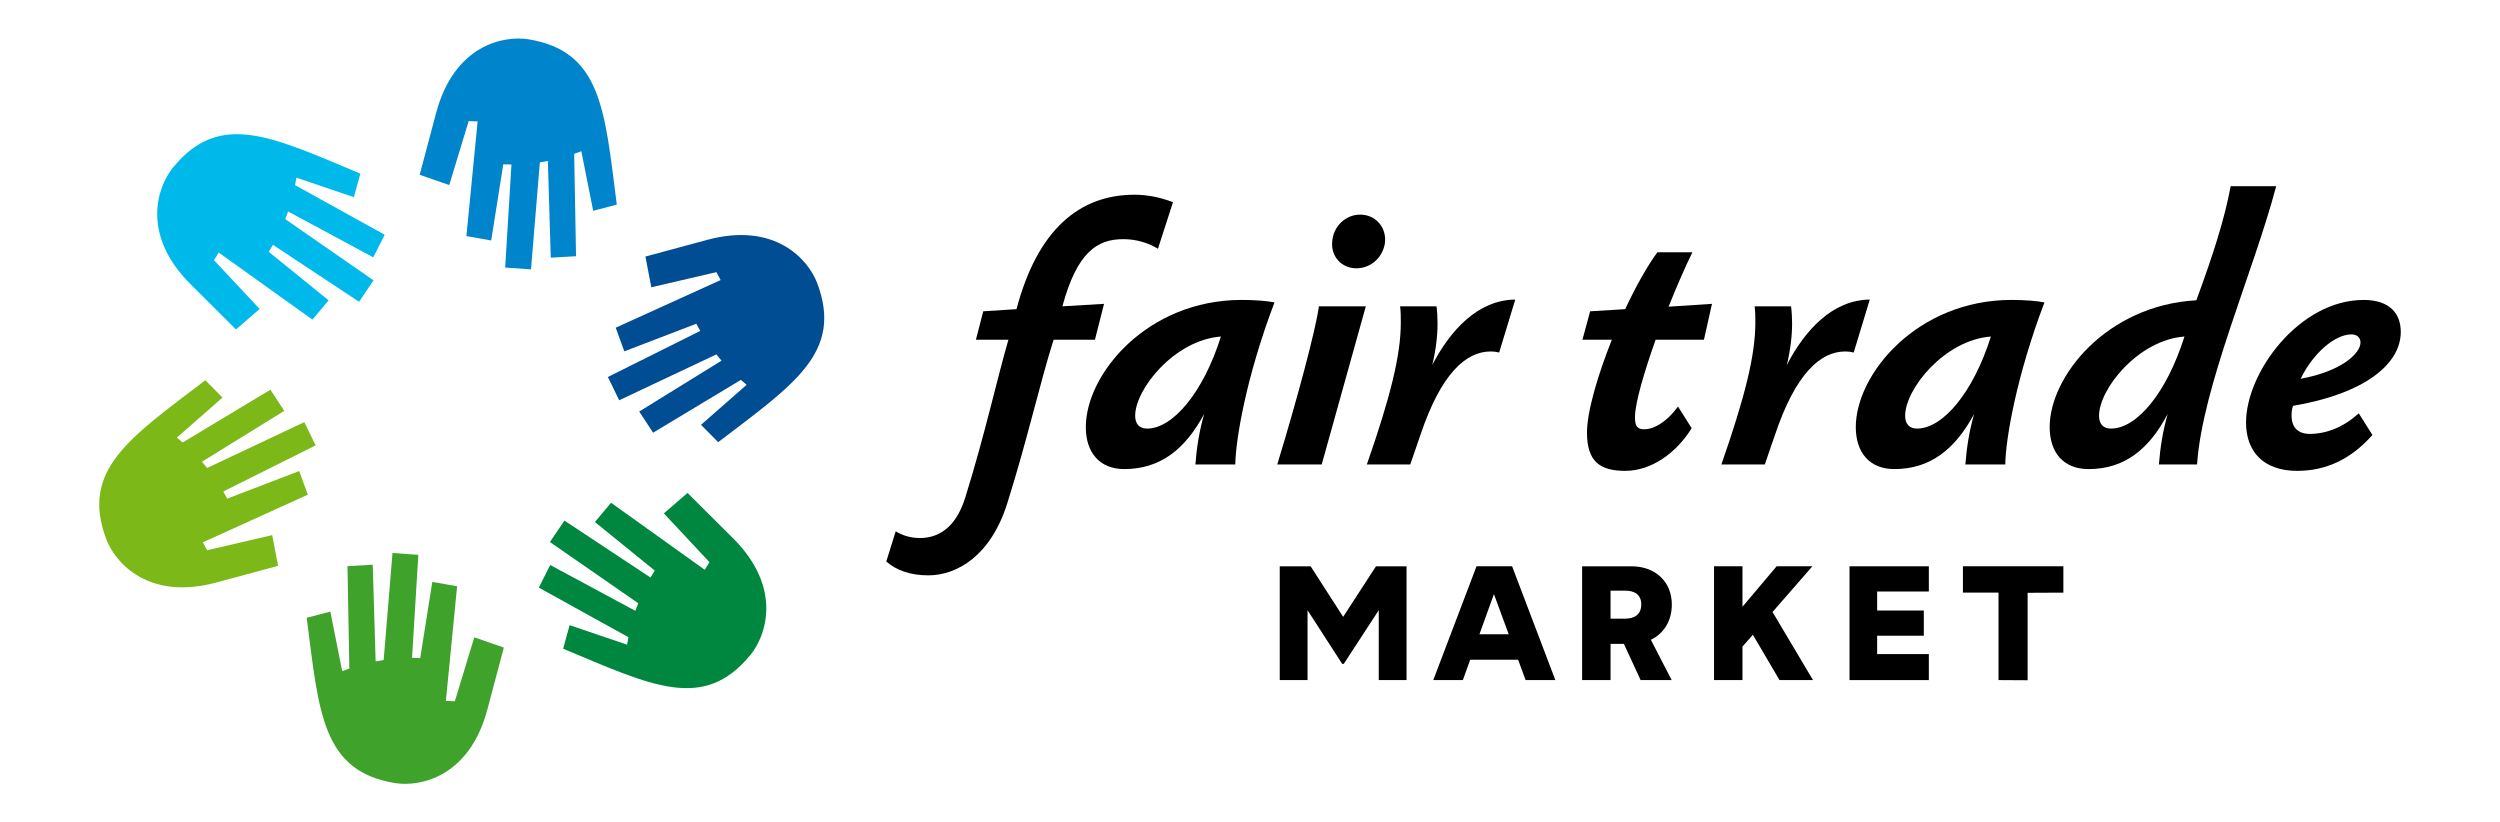
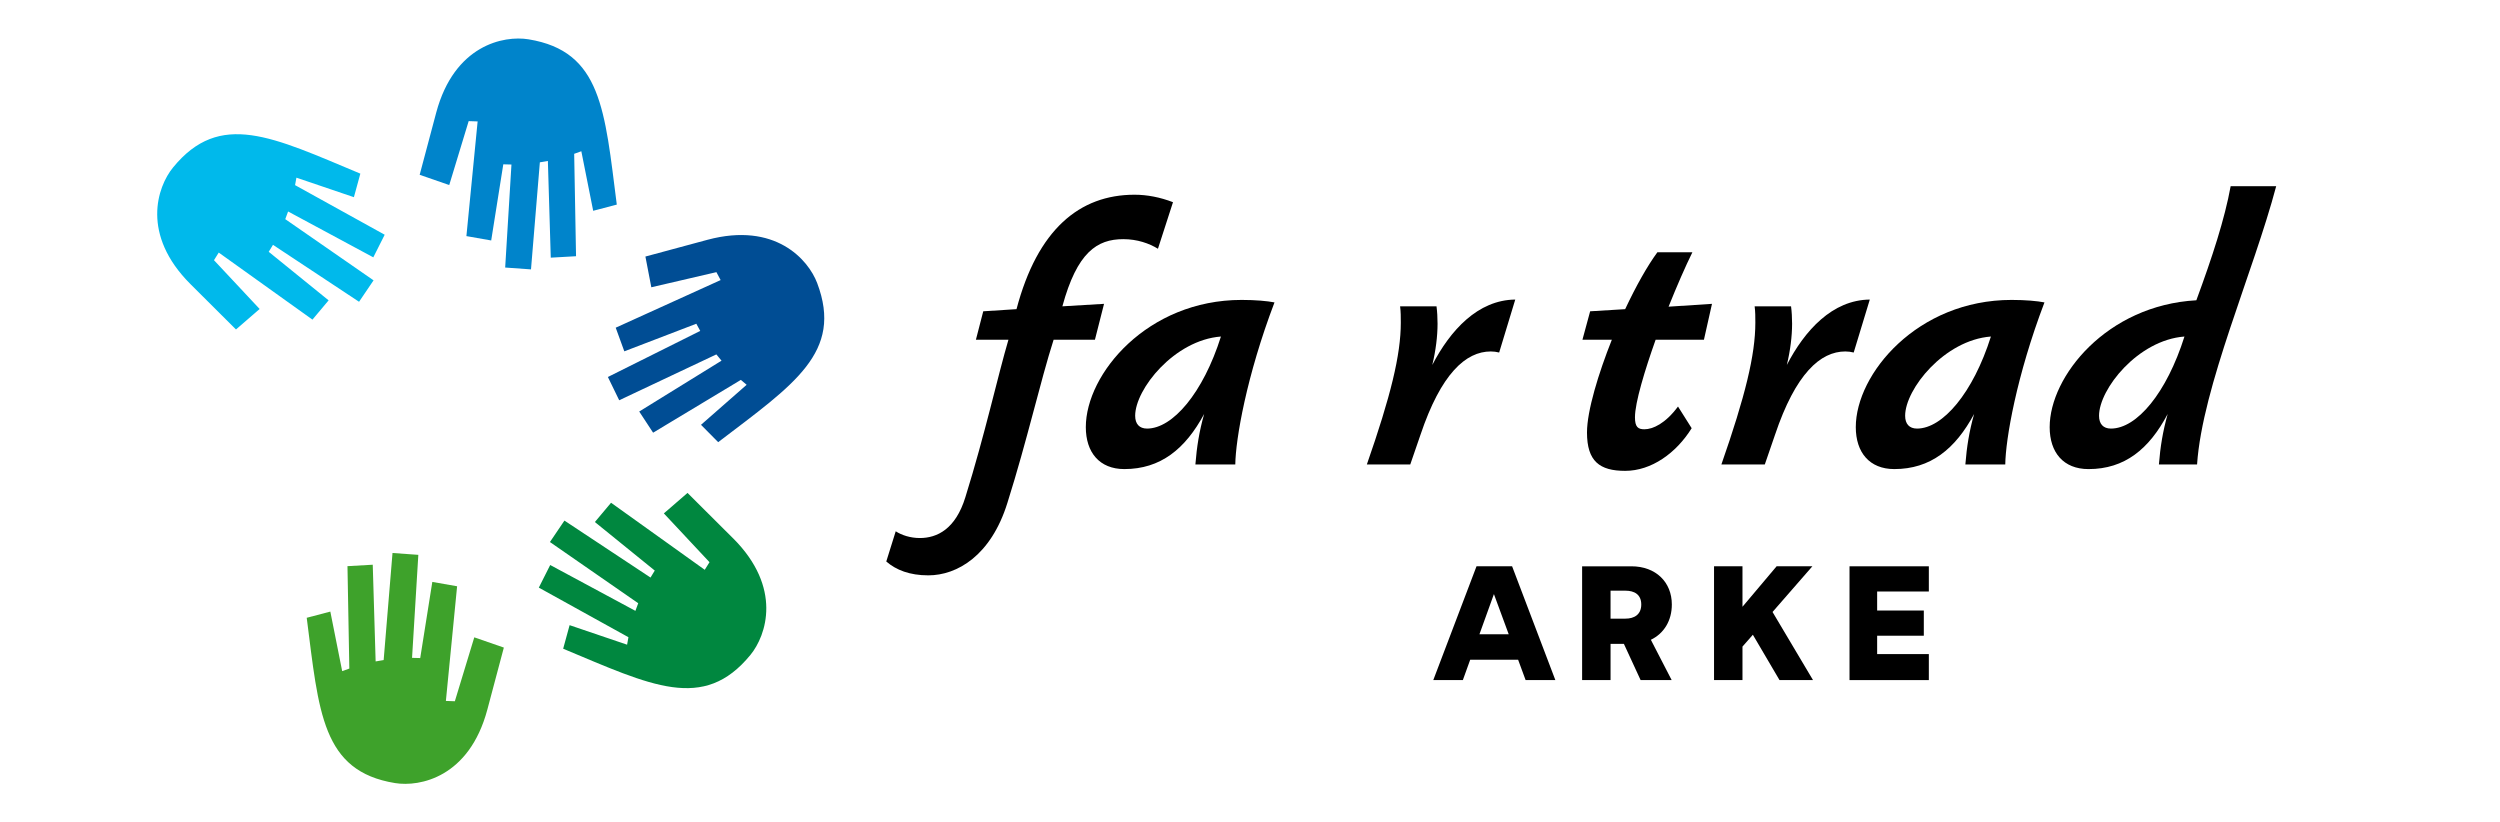
<svg xmlns="http://www.w3.org/2000/svg" id="Vrstva_1" data-name="Vrstva 1" viewBox="0 0 215.433 70.866">
  <defs>
    <style>
      .cls-1 {
        fill: #0084cb;
      }

      .cls-1, .cls-2, .cls-3, .cls-4, .cls-5, .cls-6, .cls-7 {
        stroke-width: 0px;
      }

      .cls-2 {
        fill: #7cb817;
      }

      .cls-3 {
        fill: #004d94;
      }

      .cls-4 {
        fill: #000;
      }

      .cls-5 {
        fill: #3ea22b;
      }

      .cls-6 {
        fill: #00b9eb;
      }

      .cls-7 {
        fill: #00873f;
      }
    </style>
  </defs>
  <g>
    <path class="cls-4" d="M84.097,29.275l.633-2.45,2.866-.184c1.81-6.86,5.43-9.861,10.167-9.861,1.086,0,2.202.215,3.318.644l-1.297,4.012c-.754-.46-1.78-.827-2.986-.827-2.263,0-3.982,1.133-5.249,5.788l3.59-.214-.785,3.093h-3.56c-1.146,3.583-2.262,8.605-3.982,14.057-1.418,4.562-4.344,6.247-6.818,6.247-1.599,0-2.775-.459-3.62-1.194l.814-2.603c.513.337,1.267.581,2.082.581,1.478,0,3.077-.766,3.921-3.521,1.689-5.421,2.806-10.504,3.71-13.566h-2.805Z" />
    <path class="cls-4" d="M106.449,40.024h-3.439c.121-1.531.332-2.848.754-4.349-1.629,3.032-3.771,4.747-6.878,4.747-2.142,0-3.318-1.439-3.318-3.614,0-4.594,5.31-10.963,13.424-10.963,1.207,0,2.202.092,2.835.214-2.413,6.34-3.349,11.79-3.378,13.965ZM97.821,35.829c0,.704.362,1.103,1.026,1.103,2.202,0,4.827-3.062,6.365-7.932-4.012.306-7.391,4.532-7.391,6.829Z" />
-     <path class="cls-4" d="M113.896,40.024h-3.831c1.719-5.635,3.318-11.606,3.59-13.628h4.042l-3.801,13.628ZM119.356,20.823c-.121,1.286-1.176,2.297-2.474,2.297-1.267,0-2.202-1.011-2.082-2.297.091-1.317,1.146-2.328,2.414-2.328s2.232,1.011,2.142,2.328Z" />
    <path class="cls-4" d="M129.189,30.378c-.242-.062-.483-.092-.724-.092-2.142,0-4.284,1.898-6.063,7.196l-.875,2.542h-3.741c2.051-5.88,2.926-9.433,2.926-12.219,0-.49,0-.95-.061-1.409h3.138c.06.459.09.98.09,1.501,0,1.071-.151,2.297-.453,3.552,1.539-2.97,3.922-5.604,7.149-5.635l-1.387,4.563Z" />
    <path class="cls-4" d="M140.889,35.951c0,.857.271,1.041.814,1.041.724,0,1.81-.489,2.896-1.96l1.177,1.868c-1.328,2.144-3.469,3.675-5.732,3.675-2.202,0-3.288-.826-3.288-3.307,0-1.868.996-5.114,2.142-7.993h-2.534l.664-2.45,3.017-.184c.936-1.99,1.901-3.706,2.775-4.9h3.017c-.603,1.226-1.327,2.879-2.051,4.686l3.741-.244-.694,3.093h-4.163c-.935,2.634-1.78,5.42-1.78,6.676Z" />
    <path class="cls-4" d="M159.741,30.378c-.242-.062-.483-.092-.724-.092-2.142,0-4.284,1.898-6.063,7.196l-.875,2.542h-3.741c2.051-5.88,2.926-9.433,2.926-12.219,0-.49,0-.95-.061-1.409h3.138c.06.459.09.98.09,1.501,0,1.071-.151,2.297-.453,3.552,1.539-2.97,3.922-5.604,7.149-5.635l-1.387,4.563Z" />
    <path class="cls-4" d="M172.8,40.024h-3.439c.121-1.531.332-2.848.754-4.349-1.629,3.032-3.771,4.747-6.878,4.747-2.142,0-3.318-1.439-3.318-3.614,0-4.594,5.31-10.963,13.424-10.963,1.207,0,2.202.092,2.835.214-2.413,6.34-3.349,11.79-3.378,13.965ZM164.172,35.829c0,.704.362,1.103,1.026,1.103,2.202,0,4.827-3.062,6.365-7.932-4.012.306-7.391,4.532-7.391,6.829Z" />
    <path class="cls-4" d="M192.224,16.046h3.922c-1.961,7.411-6.365,17.271-6.818,23.979h-3.288c.121-1.531.332-2.817.754-4.349-1.599,3.032-3.711,4.747-6.818,4.747-2.172,0-3.349-1.439-3.349-3.614,0-4.379,4.917-10.504,12.64-10.933,1.388-3.767,2.443-7.013,2.956-9.83ZM180.881,35.829c0,.704.362,1.103,1.026,1.103,2.232,0,4.796-3.062,6.335-7.932-4.012.306-7.361,4.532-7.361,6.829Z" />
-     <path class="cls-4" d="M197.469,35.798c0,1.042.573,1.593,1.568,1.593,1.388,0,2.896-.551,4.224-1.776l1.177,1.868c-1.841,2.083-3.982,3.093-6.486,3.093-2.926,0-4.404-1.684-4.404-4.164,0-4.318,4.586-10.565,10.137-10.565,2.231,0,3.197,1.163,3.197,2.756,0,2.787-3.138,5.328-9.291,6.37-.091.275-.121.551-.121.826ZM203.411,29.52c0-.429-.301-.705-.784-.705-1.447,0-3.349,1.685-4.374,3.828,3.62-.674,5.158-2.235,5.158-3.123Z" />
  </g>
  <g>
-     <path class="cls-4" d="M110.281,48.8h2.661l2.802,4.356,2.829-4.356h2.634v9.806h-2.396v-6.023l-3.012,4.623h-.14l-2.984-4.623v6.023h-2.395v-9.806Z" />
    <path class="cls-4" d="M130.822,56.854h-4.132l-.631,1.751h-2.549l3.726-9.806h3.067l3.727,9.806h-2.563l-.645-1.751ZM130.01,54.655l-1.274-3.46-1.247,3.46h2.521Z" />
    <path class="cls-4" d="M142.26,55.132l1.793,3.474h-2.676l-1.442-3.124h-1.148v3.124h-2.451v-9.806h4.244c2.115,0,3.487,1.373,3.487,3.292,0,1.387-.672,2.493-1.807,3.04ZM138.786,53.31h1.288c.757,0,1.359-.351,1.359-1.219s-.603-1.19-1.359-1.19h-1.288v2.409Z" />
    <path class="cls-4" d="M151.051,54.697l-.896,1.022v2.886h-2.451v-9.806h2.451v3.488l2.941-3.488h3.082l-3.433,3.937,3.488,5.869h-2.886l-2.297-3.908Z" />
    <path class="cls-4" d="M159.379,48.8h6.835v2.172h-4.454v1.639h4.021v2.171h-4.021v1.583h4.454v2.241h-6.835v-9.806Z" />
-     <path class="cls-4" d="M172.218,51.069h-3.067v-2.27h8.656v2.27l-3.081.014v7.536l-2.508-.014v-7.536Z" />
  </g>
  <path class="cls-5" d="M40.871,54.92l-1.675,5.509-.773-.027.967-9.881-2.136-.376-1.042,6.562-.704-.018.541-8.877-2.225-.159-.763,9.226-.691.118-.249-8.334-2.178.124.16,8.825-.616.221-1.021-5.131-2.035.534c1.046,8.139,1.301,13.213,7.608,14.243,2.138.349,6.393-.496,7.953-6.317.424-1.584,1.426-5.359,1.426-5.359l-2.548-.883Z" />
  <path class="cls-7" d="M63.173,46.39c-1.16-1.16-3.928-3.914-3.928-3.914l-2.039,1.765,3.934,4.205-.41.656-8.074-5.778-1.394,1.661,5.161,4.183-.367.601-7.417-4.907-1.25,1.847,7.608,5.274-.243.657-7.342-3.951-.981,1.948,7.723,4.274-.116.644-4.954-1.682-.555,2.029c7.572,3.163,12.093,5.48,16.139.532,1.372-1.677,2.767-5.785-1.494-10.046Z" />
  <path class="cls-3" d="M53.8,30.275l6.204-2.378.337.619-7.958,3.97.975,2.006,8.372-3.952.447.539-7.093,4.383,1.196,1.824,7.562-4.551.499.423-3.933,3.449,1.48,1.495c6.525-4.976,10.792-7.733,8.53-13.711-.767-2.027-3.626-5.288-9.447-3.729-1.584.424-5.354,1.445-5.354,1.445l.509,2.648,5.609-1.304.364.683-9.041,4.104.742,2.038Z" />
  <path class="cls-1" d="M40.386,10.437l.773.027-.967,9.882,2.136.376,1.042-6.562.704.018-.541,8.877,2.225.159.763-9.226.691-.118.249,8.334,2.178-.124-.16-8.825.616-.221,1.021,5.131,2.035-.534c-1.046-8.139-1.301-13.213-7.608-14.243-2.138-.349-6.393.496-7.953,6.317-.424,1.584-1.426,5.359-1.426,5.359l2.548.883,1.675-5.51Z" />
  <path class="cls-6" d="M24.827,18.225l7.342,3.951.981-1.948-7.723-4.274.116-.644,4.954,1.682.555-2.029c-7.572-3.163-12.093-5.48-16.139-.532-1.372,1.677-2.767,5.785,1.494,10.046,1.16,1.16,3.928,3.914,3.928,3.914l2.039-1.765-3.934-4.205.41-.656,8.074,5.778,1.394-1.661-5.161-4.183.367-.601,7.417,4.907,1.25-1.847-7.608-5.274.243-.657Z" />
-   <path class="cls-2" d="M25.782,40.592l-6.204,2.378-.337-.619,7.958-3.97-.975-2.006-8.372,3.952-.447-.539,7.093-4.383-1.196-1.824-7.562,4.551-.499-.423,3.933-3.449-1.48-1.495c-6.525,4.976-10.792,7.733-8.53,13.711.767,2.026,3.626,5.288,9.447,3.729,1.584-.424,5.354-1.445,5.354-1.445l-.509-2.648-5.609,1.304-.364-.683,9.041-4.104-.742-2.038Z" />
</svg>